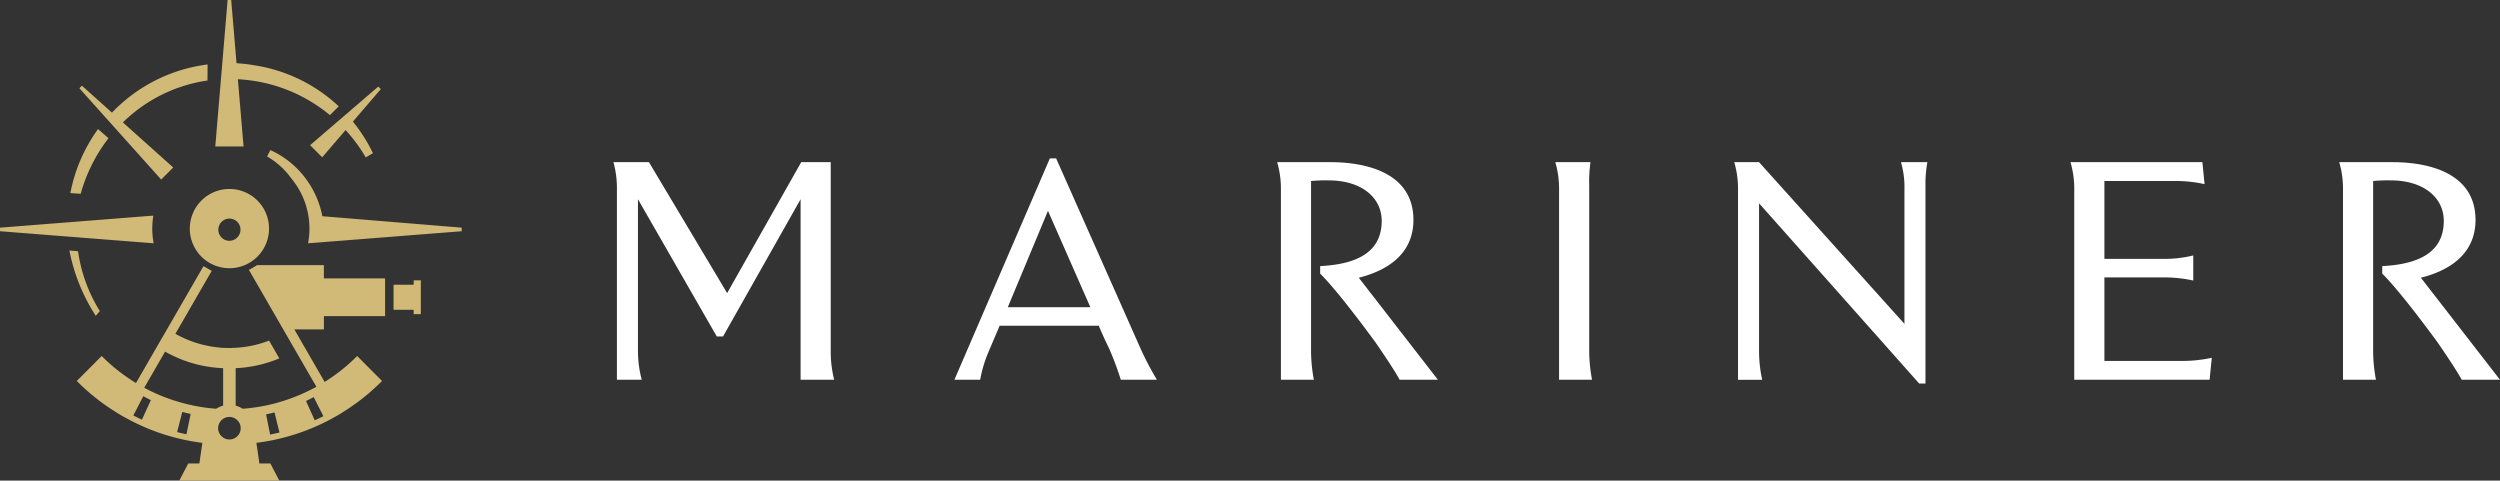
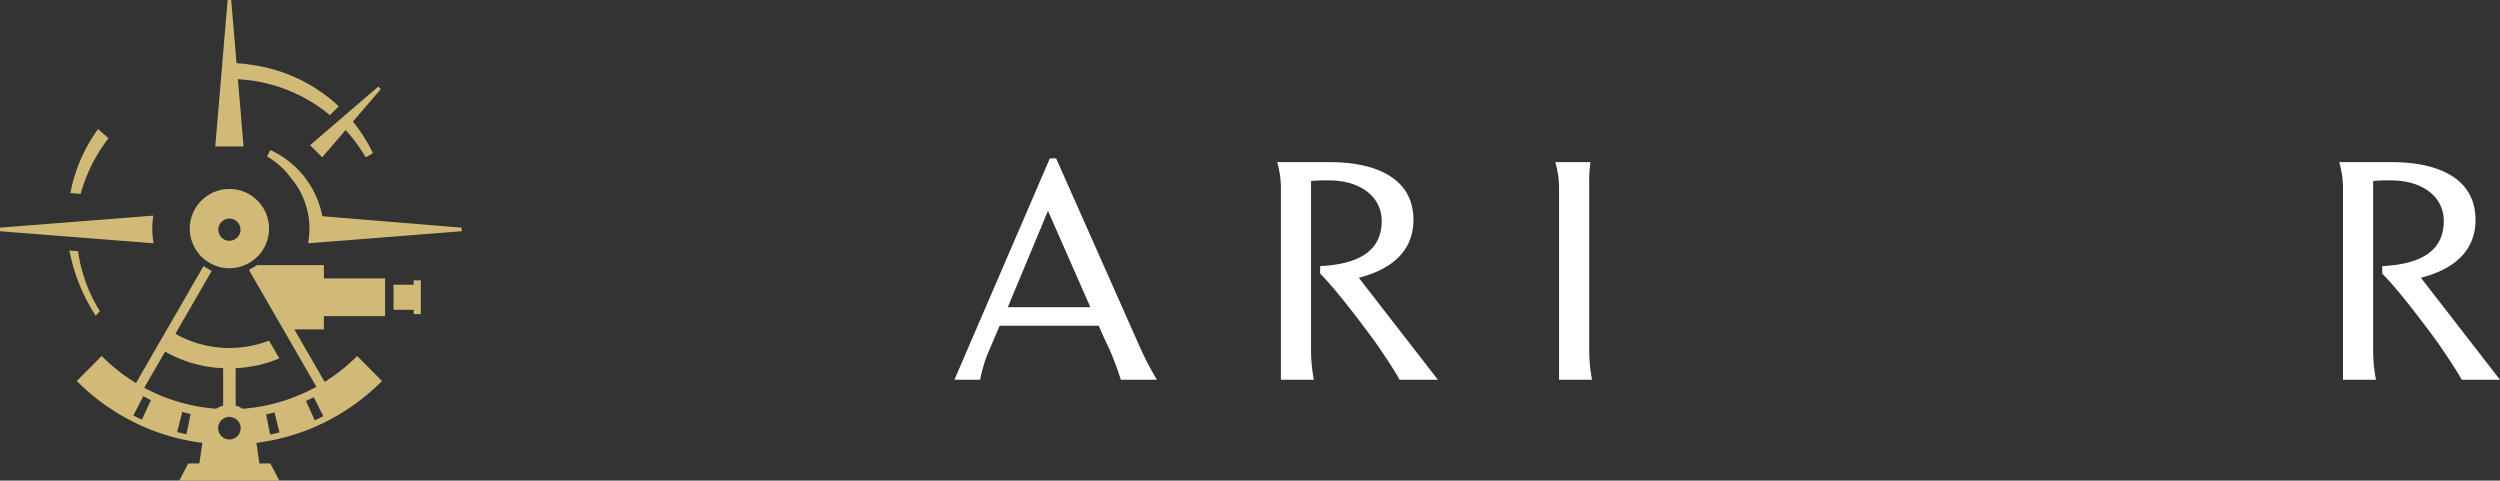
<svg xmlns="http://www.w3.org/2000/svg" width="821.952" height="158.021" viewBox="0 0 821.952 158.021">
  <rect x="0" y="0" width="821.952" height="158.021" fill="#333333" stroke="none" />
  <g id="Group_82" data-name="Group 82" transform="translate(-546.024 569.008)">
    <g id="Group_80" data-name="Group 80">
      <g id="Group_1" data-name="Group 1" transform="translate(616.802 -569.008)">
        <path id="Path_1" data-name="Path 1" d="M3.011,10.551c1.3.069,2.609.188,4.048.377A51.523,51.523,0,0,1,33.276,22.36l2.9-2.9A52.206,52.206,0,0,0,8.313,5.955a53.85,53.85,0,0,0-5.746-.664L.814-15.492H-.36L-4.421,32.672h9.3Z" transform="translate(4.421 15.492)" fill="#d1ba78" />
      </g>
      <g id="Group_2" data-name="Group 2" transform="translate(647.982 -540.545)">
        <path id="Path_2" data-name="Path 2" d="M1.611,9.418,9.305.468a52.3,52.3,0,0,1,6.617,8.977l2.37-1.368A52.382,52.382,0,0,0,11.7-2.312L20.881-13l-.829-.832L-2.366,5.442Z" transform="translate(2.366 13.829)" fill="#d1ba78" />
      </g>
      <g id="Group_3" data-name="Group 3" transform="translate(572.118 -547.815)">
-         <path id="Path_3" data-name="Path 3" d="M12.5,13.724-4.041-1.094a49.8,49.8,0,0,1,27.81-13.78l.042-5.278A52.558,52.558,0,0,0-7.635-4.313l-9.885-8.857-.832.832L8.541,17.68Z" transform="translate(18.352 20.152)" fill="#d1ba78" />
-       </g>
+         </g>
      <g id="Group_4" data-name="Group 4" transform="translate(608.423 -506.879)">
        <path id="Path_4" data-name="Path 4" d="M0,5.282A13.027,13.027,0,1,0,13.016-7.756,13.044,13.044,0,0,0,0,5.282m16.669.345A3.654,3.654,0,0,1,14,9.145a3.224,3.224,0,0,1-.982.134,3.426,3.426,0,0,1-1-.134,3.654,3.654,0,0,1,0-7.018,3.5,3.5,0,0,1,1-.153A4,4,0,0,1,14,2.108a3.654,3.654,0,0,1,2.671,3.518" transform="translate(0 7.756)" fill="#d1ba78" />
      </g>
      <g id="Group_5" data-name="Group 5" transform="translate(546.024 -498.12)">
        <path id="Path_5" data-name="Path 5" d="M20.282,1.733a26.005,26.005,0,0,1,.36-4.278L-29.781,1.419V2.591L20.741,6.558a25.754,25.754,0,0,1-.459-4.825" transform="translate(29.781 2.545)" fill="#d1ba78" />
      </g>
      <g id="Group_6" data-name="Group 6" transform="translate(569.163 -526.561)">
        <path id="Path_6" data-name="Path 6" d="M5.08,1.214l-3.444-3A52.487,52.487,0,0,0-7.459,19.25l3.387.242A52.861,52.861,0,0,1,5.08,1.214" transform="translate(7.459 1.782)" fill="#d1ba78" />
      </g>
      <g id="Group_7" data-name="Group 7" transform="translate(571.273 -481.843)">
        <path id="Path_7" data-name="Path 7" d="M32.912,0h-22.1l.04.082L8.263,1.577,20.187,22.228l1.921,3.325,7.5,13,.193.308h0l.654,1.133c-.077.042-.151.084-.224.126-.129.074-.257.146-.392.22-.071.039-.146.072-.219.109-.143.076-.282.153-.435.219a58.533,58.533,0,0,1-6.506,2.908A58.392,58.392,0,0,1,6.187,47.224H6.168a8.061,8.061,0,0,0-.785-.462,5.908,5.908,0,0,0-.851-.363,3.412,3.412,0,0,0-.624-.2V33.878c.018,0,.037,0,.054,0a41.875,41.875,0,0,0,7.916-1.121,43.751,43.751,0,0,0,6.39-2.091l-3.379-5.85A36.932,36.932,0,0,1,10.3,26.246a35.965,35.965,0,0,1-6.556.943c-.212.018-.444.018-.654.018a17.437,17.437,0,0,1-2.48,0v.03c-.484-.013-.965-.03-1.444-.062v-.025a36.083,36.083,0,0,1-8.96-1.827,34.219,34.219,0,0,1-6.116-2.749h0L-3.965,1.9-6.676.345-15.811,16.17l-2.749,4.751-.254.439-.079.136-1.3,2.251,0,0-.309.518-8.363,14.5a4.8,4.8,0,0,1-.543-.34c-.022-.017-.049-.027-.072-.045h0l-.02-.012c-.165-.092-.314-.185-.479-.3a.391.391,0,0,1-.069-.044.389.389,0,0,0-.047-.032,58.971,58.971,0,0,1-10.056-8.114l-8.173,8.21A68.836,68.836,0,0,0-35.9,48.053h0c.039.02.076.057.116.077.171.114.324.21.5.306l0,0,.015.008c.245.17.491.319.735.471.129.077.25.148.375.219l.2.128h0c.213.136.442.25.654.365.432.247.886.509,1.338.736l.025.015h0a69.656,69.656,0,0,0,24.9,8.056h0l-.98,6.768,0,.01h-3.661l-2.949,5.643H18.26l-2.947-5.643H11.707l0-.01-.98-6.768h0a70.251,70.251,0,0,0,24.286-7.692v0l.634-.346c.44-.25.9-.5,1.347-.75a.371.371,0,0,0,.114-.077h0c.057-.039.133-.057.192-.1.326-.171.634-.363.941-.556.25-.155.5-.287.731-.461v0c.173-.1.346-.21.518-.324A69.876,69.876,0,0,0,52.027,38.091l-8.172-8.21a59.327,59.327,0,0,1-10.172,8.192c-.173.116-.346.23-.518.326a0,0,0,0,0,0,0v0l-8.4-14.536v-.018L23.2,21.137h9.715V16.775H53.031V4.362H32.912ZM3.158,57.073a1.681,1.681,0,0,1-.318.121,3.478,3.478,0,0,1-.993.131A2.944,2.944,0,0,1,1,57.219c-.054-.012-.106-.025-.16-.039A1.42,1.42,0,0,1,.5,57.06c-.173-.066-.345-.145-.5-.224a4.132,4.132,0,0,1-.545-.4,3.632,3.632,0,0,1-1.313-2.812A3.68,3.68,0,0,1-.995,51.25h.013A3.007,3.007,0,0,1,0,50.415a3.641,3.641,0,0,1,.5-.239,1.416,1.416,0,0,1,.331-.119l.16-.04a3,3,0,0,1,.851-.1,3.478,3.478,0,0,1,.993.131,1.48,1.48,0,0,1,.318.121A3.489,3.489,0,0,1,4.684,51.25H4.7a3.686,3.686,0,0,1-.452,5.188,3.433,3.433,0,0,1-1.088.635m-12.27-24.5a42.088,42.088,0,0,0,8.9,1.31V46.2a4.465,4.465,0,0,0-.622.2,5.914,5.914,0,0,0-1.106.5c-.185.1-.373.205-.546.324a58.49,58.49,0,0,1-11.076-1.9,58.631,58.631,0,0,1-12.594-5l.635-1.1,0,0L-19.3,28.443c.9.5,1.834,1,2.764,1.422a40.755,40.755,0,0,0,7.42,2.706m-20.62,16.864,3.27-6.346q1.236.678,2.5,1.294l-2.947,6.427c-.946-.434-1.9-.9-2.824-1.375M-15.344,54.9l1.7-6.637q1.367.371,2.752.674l-1.38,6.672c-1.024-.213-2.056-.451-3.068-.709m30.577.815-1.325-6.643q1.389-.29,2.764-.646l1.634,6.6c-1.014.252-2.049.481-3.073.684M29.9,51.026l-2.858-6.358q1.278-.6,2.53-1.269l3.174,6.267c-.93.471-1.888.93-2.846,1.36" transform="translate(48.326)" fill="#d1ba78" />
      </g>
      <path id="Path_9" data-name="Path 9" d="M2.681.581H-3.937V8.825H2.681v1.434H5.033V-.853H2.681Z" transform="translate(679.349 -475.978)" fill="#d1ba78" />
      <g id="Group_10" data-name="Group 10" transform="translate(633.841 -519.666)">
        <path id="Path_10" data-name="Path 10" d="M7.36,8.81A30.25,30.25,0,0,0,2.614-2.547,29.774,29.774,0,0,0-9.733-12.936l-1.074,2.093A26.023,26.023,0,0,1-2.819-3.586,25.733,25.733,0,0,1,3.115,12.888a25.927,25.927,0,0,1-.459,4.826L53.18,13.747V12.572Z" transform="translate(10.807 12.936)" fill="#d1b978" />
      </g>
      <g id="Group_11" data-name="Group 11" transform="translate(568.845 -486.638)">
        <path id="Path_11" data-name="Path 11" d="M4.052,8.064A50.514,50.514,0,0,1-3.112-11.618L-5.95-11.84A60.515,60.515,0,0,0,2.711,9.624Z" transform="translate(5.95 11.84)" fill="#d1ba78" />
      </g>
    </g>
    <g id="Group_81" data-name="Group 81">
      <g id="Group_12" data-name="Group 12" transform="translate(747.719 -515.692)">
-         <path id="Path_12" data-name="Path 12" d="M24.927,28.985V-30.376L-.573,14.739H-2.637L-28.549-30.376V19.591a37.62,37.62,0,0,0,1.239,9.394h-8.156V-33.475A32.356,32.356,0,0,0-36.6-42.559h11.666L.77.489,25.132-42.559h9.7v62.15a37.861,37.861,0,0,0,1.135,9.394Z" transform="translate(36.601 42.559)" fill="#fff" />
-       </g>
+         </g>
      <g id="Group_13" data-name="Group 13" transform="translate(859.813 -516.93)">
        <path id="Path_13" data-name="Path 13" d="M7.111,19.825H34.26L20.324-11.868ZM-1.974,43.672h-8.467L20.944-29.109h2.064L50.779,33.453a98.357,98.357,0,0,0,5.368,10.219H44.275a100.328,100.328,0,0,0-3.819-10.219c-2.375-4.853-3.407-7.536-3.407-7.536H4.426L.916,34.176a42.836,42.836,0,0,0-2.89,9.5" transform="translate(10.441 29.109)" fill="#fff" />
      </g>
      <g id="Group_14" data-name="Group 14" transform="translate(965.926 -515.692)">
        <path id="Path_14" data-name="Path 14" d="M21.414,28.985H8.818C7.581,26.609,4.378,21.758.974,16.8.974,16.8-11,.284-17.3-5.909V-8.387c14.761-.721,20.233-6.4,20.233-14.865,0-7.64-6.608-13.317-17.448-13.317a51.621,51.621,0,0,0-5.781.205V19.591a51.871,51.871,0,0,0,.93,9.394H-30.206V-33.475a30.8,30.8,0,0,0-1.237-9.084h17.55c11.976,0,27.255,3.614,27.255,19,0,10.323-7.331,16.311-17.964,19Z" transform="translate(31.443 42.559)" fill="#fff" />
      </g>
      <g id="Group_15" data-name="Group 15" transform="translate(1057.38 -515.692)">
        <path id="Path_15" data-name="Path 15" d="M.5,28.985V-33.475A30.86,30.86,0,0,0-.736-42.559H10.825a44.945,44.945,0,0,0-.412,7.538V19.591a51.727,51.727,0,0,0,.928,9.394Z" transform="translate(0.736 42.559)" fill="#fff" />
      </g>
      <g id="Group_16" data-name="Group 16" transform="translate(1116.214 -515.691)">
-         <path id="Path_16" data-name="Path 16" d="M25.722,0A39.75,39.75,0,0,0,25.1,7.536V72.781H23.037l-52.65-59.257V62.148a43.569,43.569,0,0,0,1.034,9.4h-7.951V9.084A30.746,30.746,0,0,0-37.768,0h8.155l47.8,53.168V9.084A29.811,29.811,0,0,0,17.049,0Z" transform="translate(37.768)" fill="#fff" />
-       </g>
+         </g>
      <g id="Group_17" data-name="Group 17" transform="translate(1226.762 -515.692)">
-         <path id="Path_17" data-name="Path 17" d="M18.821,26.057,18.1,33.284H-26.4V-29.176a30.8,30.8,0,0,0-1.239-9.084H15.724l.723,7.228a42.6,42.6,0,0,0-9.291-1.032H-16.485v25.6H3.232a38.694,38.694,0,0,0,9.5-1.133V.661a44.531,44.531,0,0,0-9.5-1.032H-16.485v27.46H9.425a45.091,45.091,0,0,0,9.4-1.032" transform="translate(27.635 38.26)" fill="#fff" />
-       </g>
+         </g>
      <g id="Group_18" data-name="Group 18" transform="translate(1315.119 -515.692)">
        <path id="Path_18" data-name="Path 18" d="M21.414,28.985H8.818C7.579,26.609,4.378,21.758.971,16.8.971,16.8-11,.284-17.3-5.909V-8.387c14.763-.721,20.233-6.4,20.233-14.865,0-7.64-6.607-13.317-17.446-13.317a51.667,51.667,0,0,0-5.783.205V19.591a51.864,51.864,0,0,0,.931,9.394H-30.206V-33.475a30.8,30.8,0,0,0-1.237-9.084h17.55c11.972,0,27.255,3.614,27.255,19,0,10.323-7.331,16.311-17.964,19Z" transform="translate(31.443 42.559)" fill="#fff" />
      </g>
    </g>
  </g>
</svg>